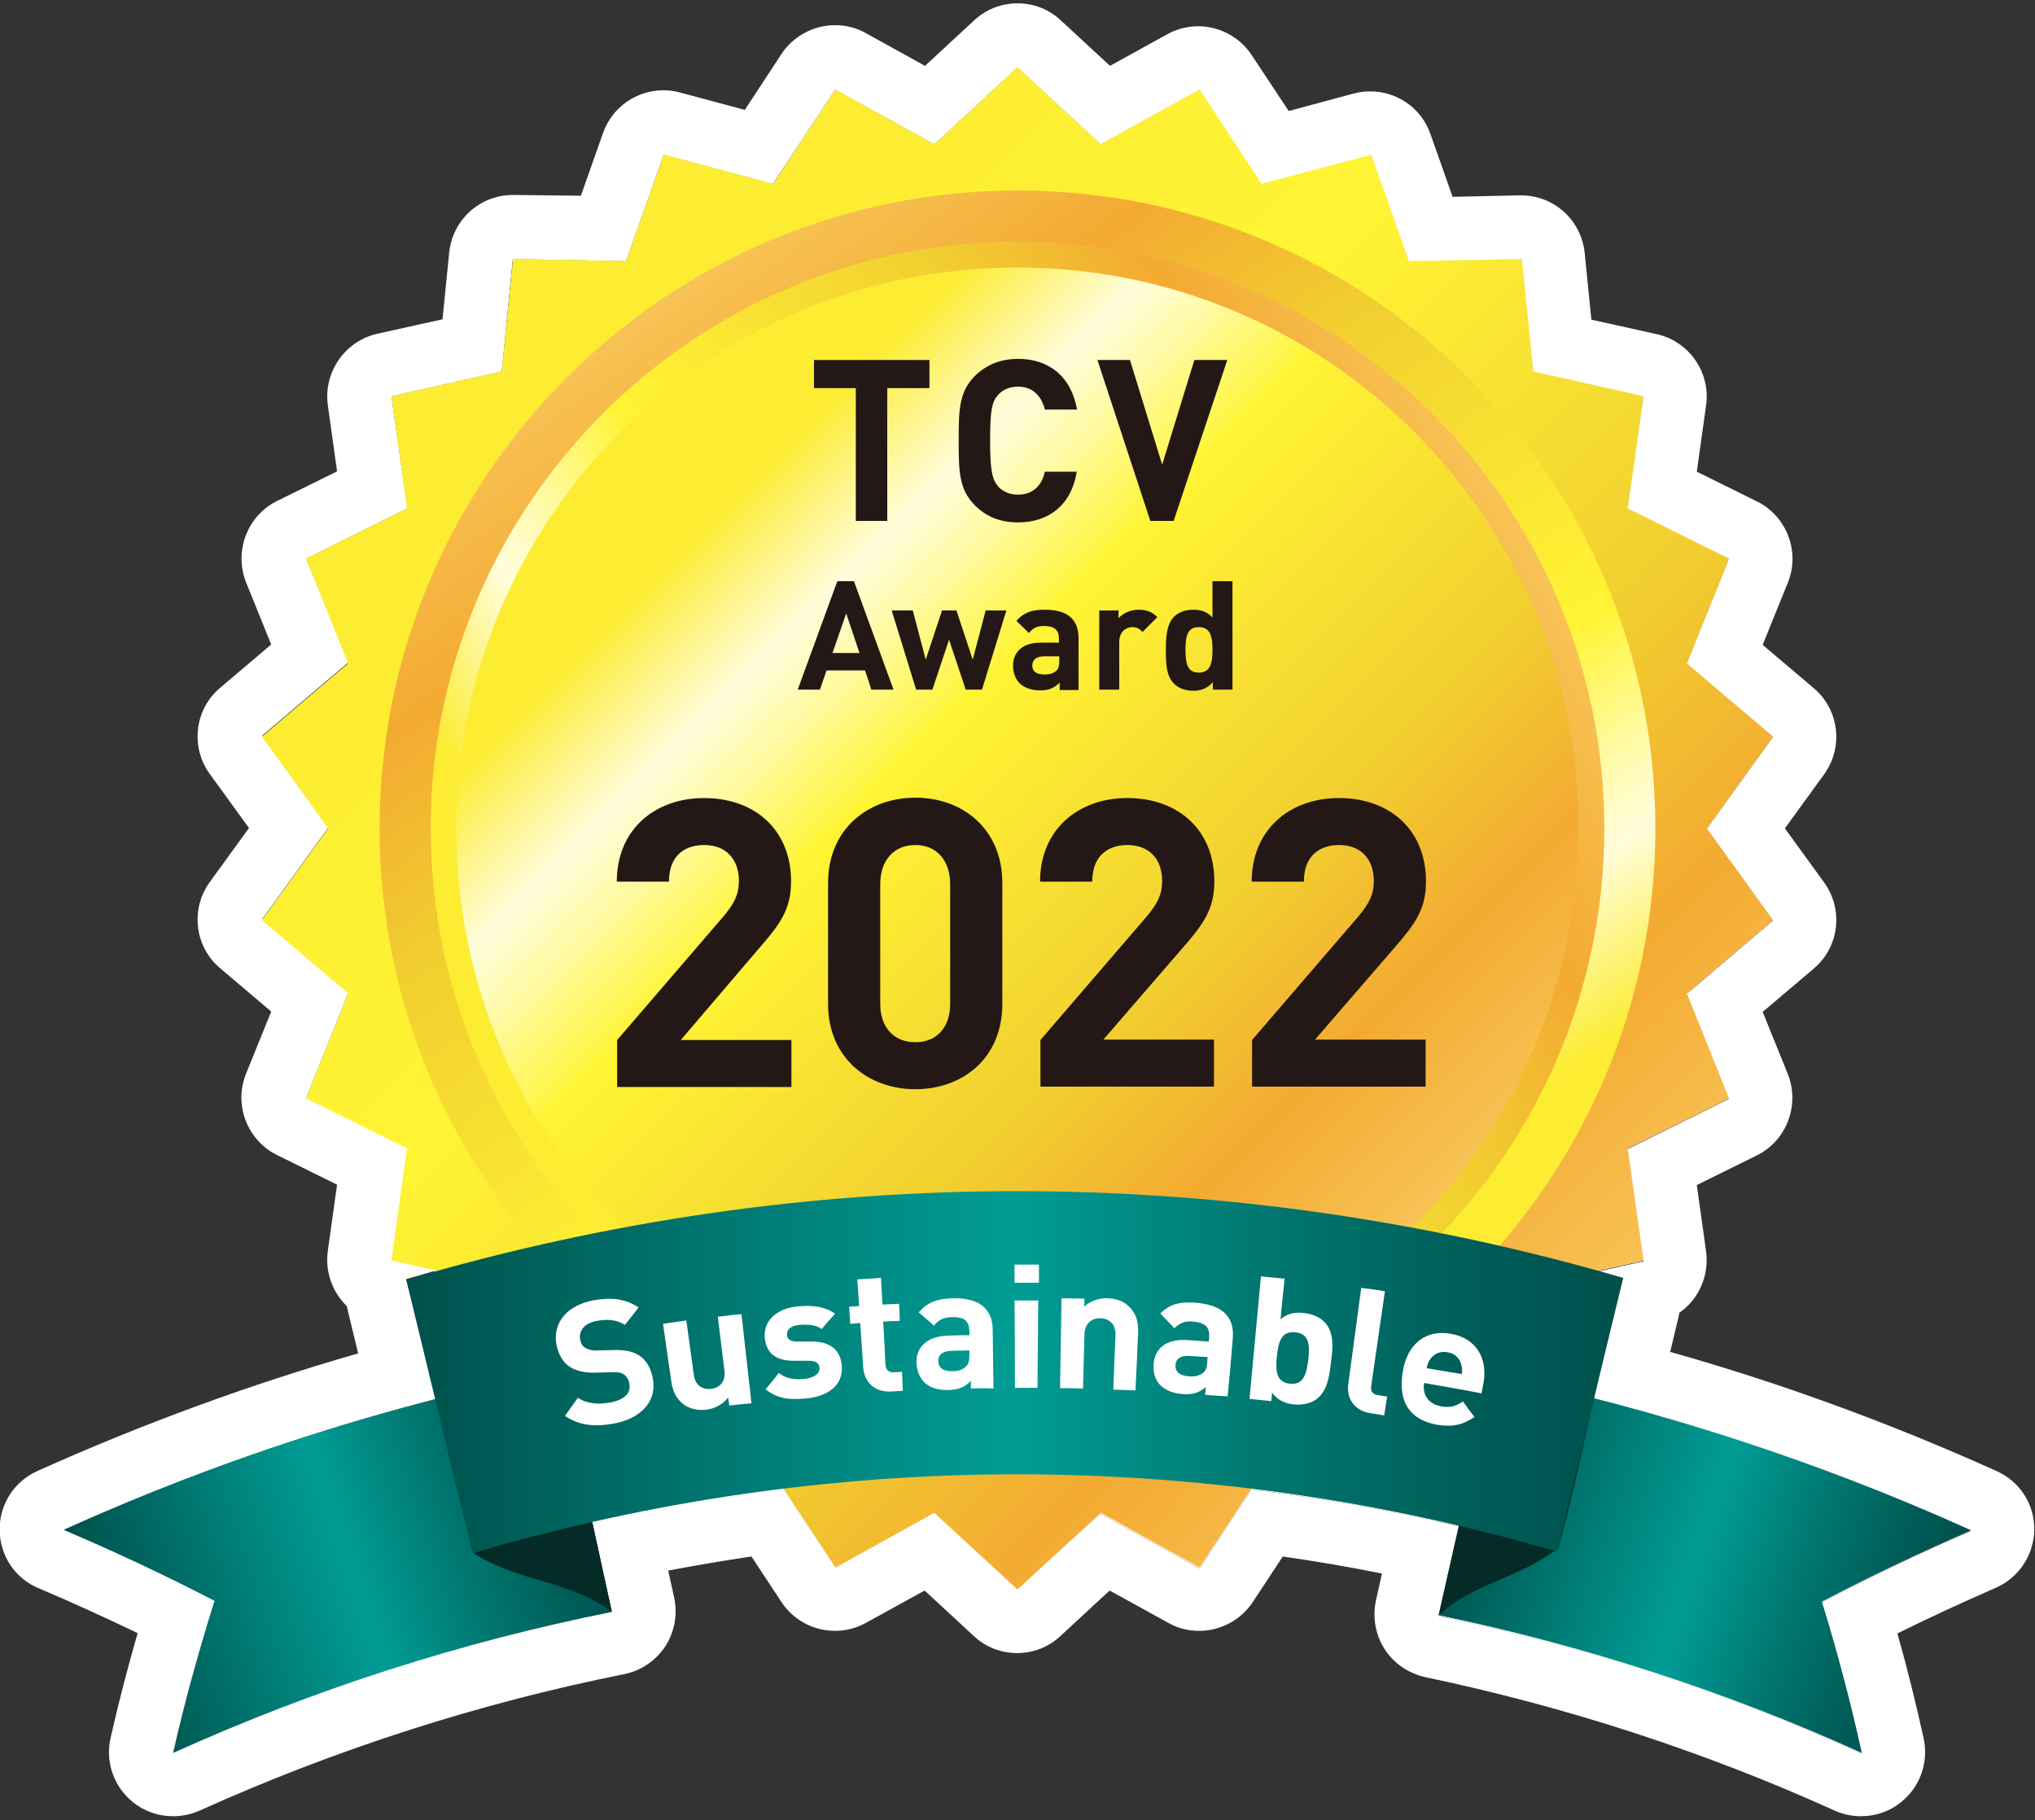
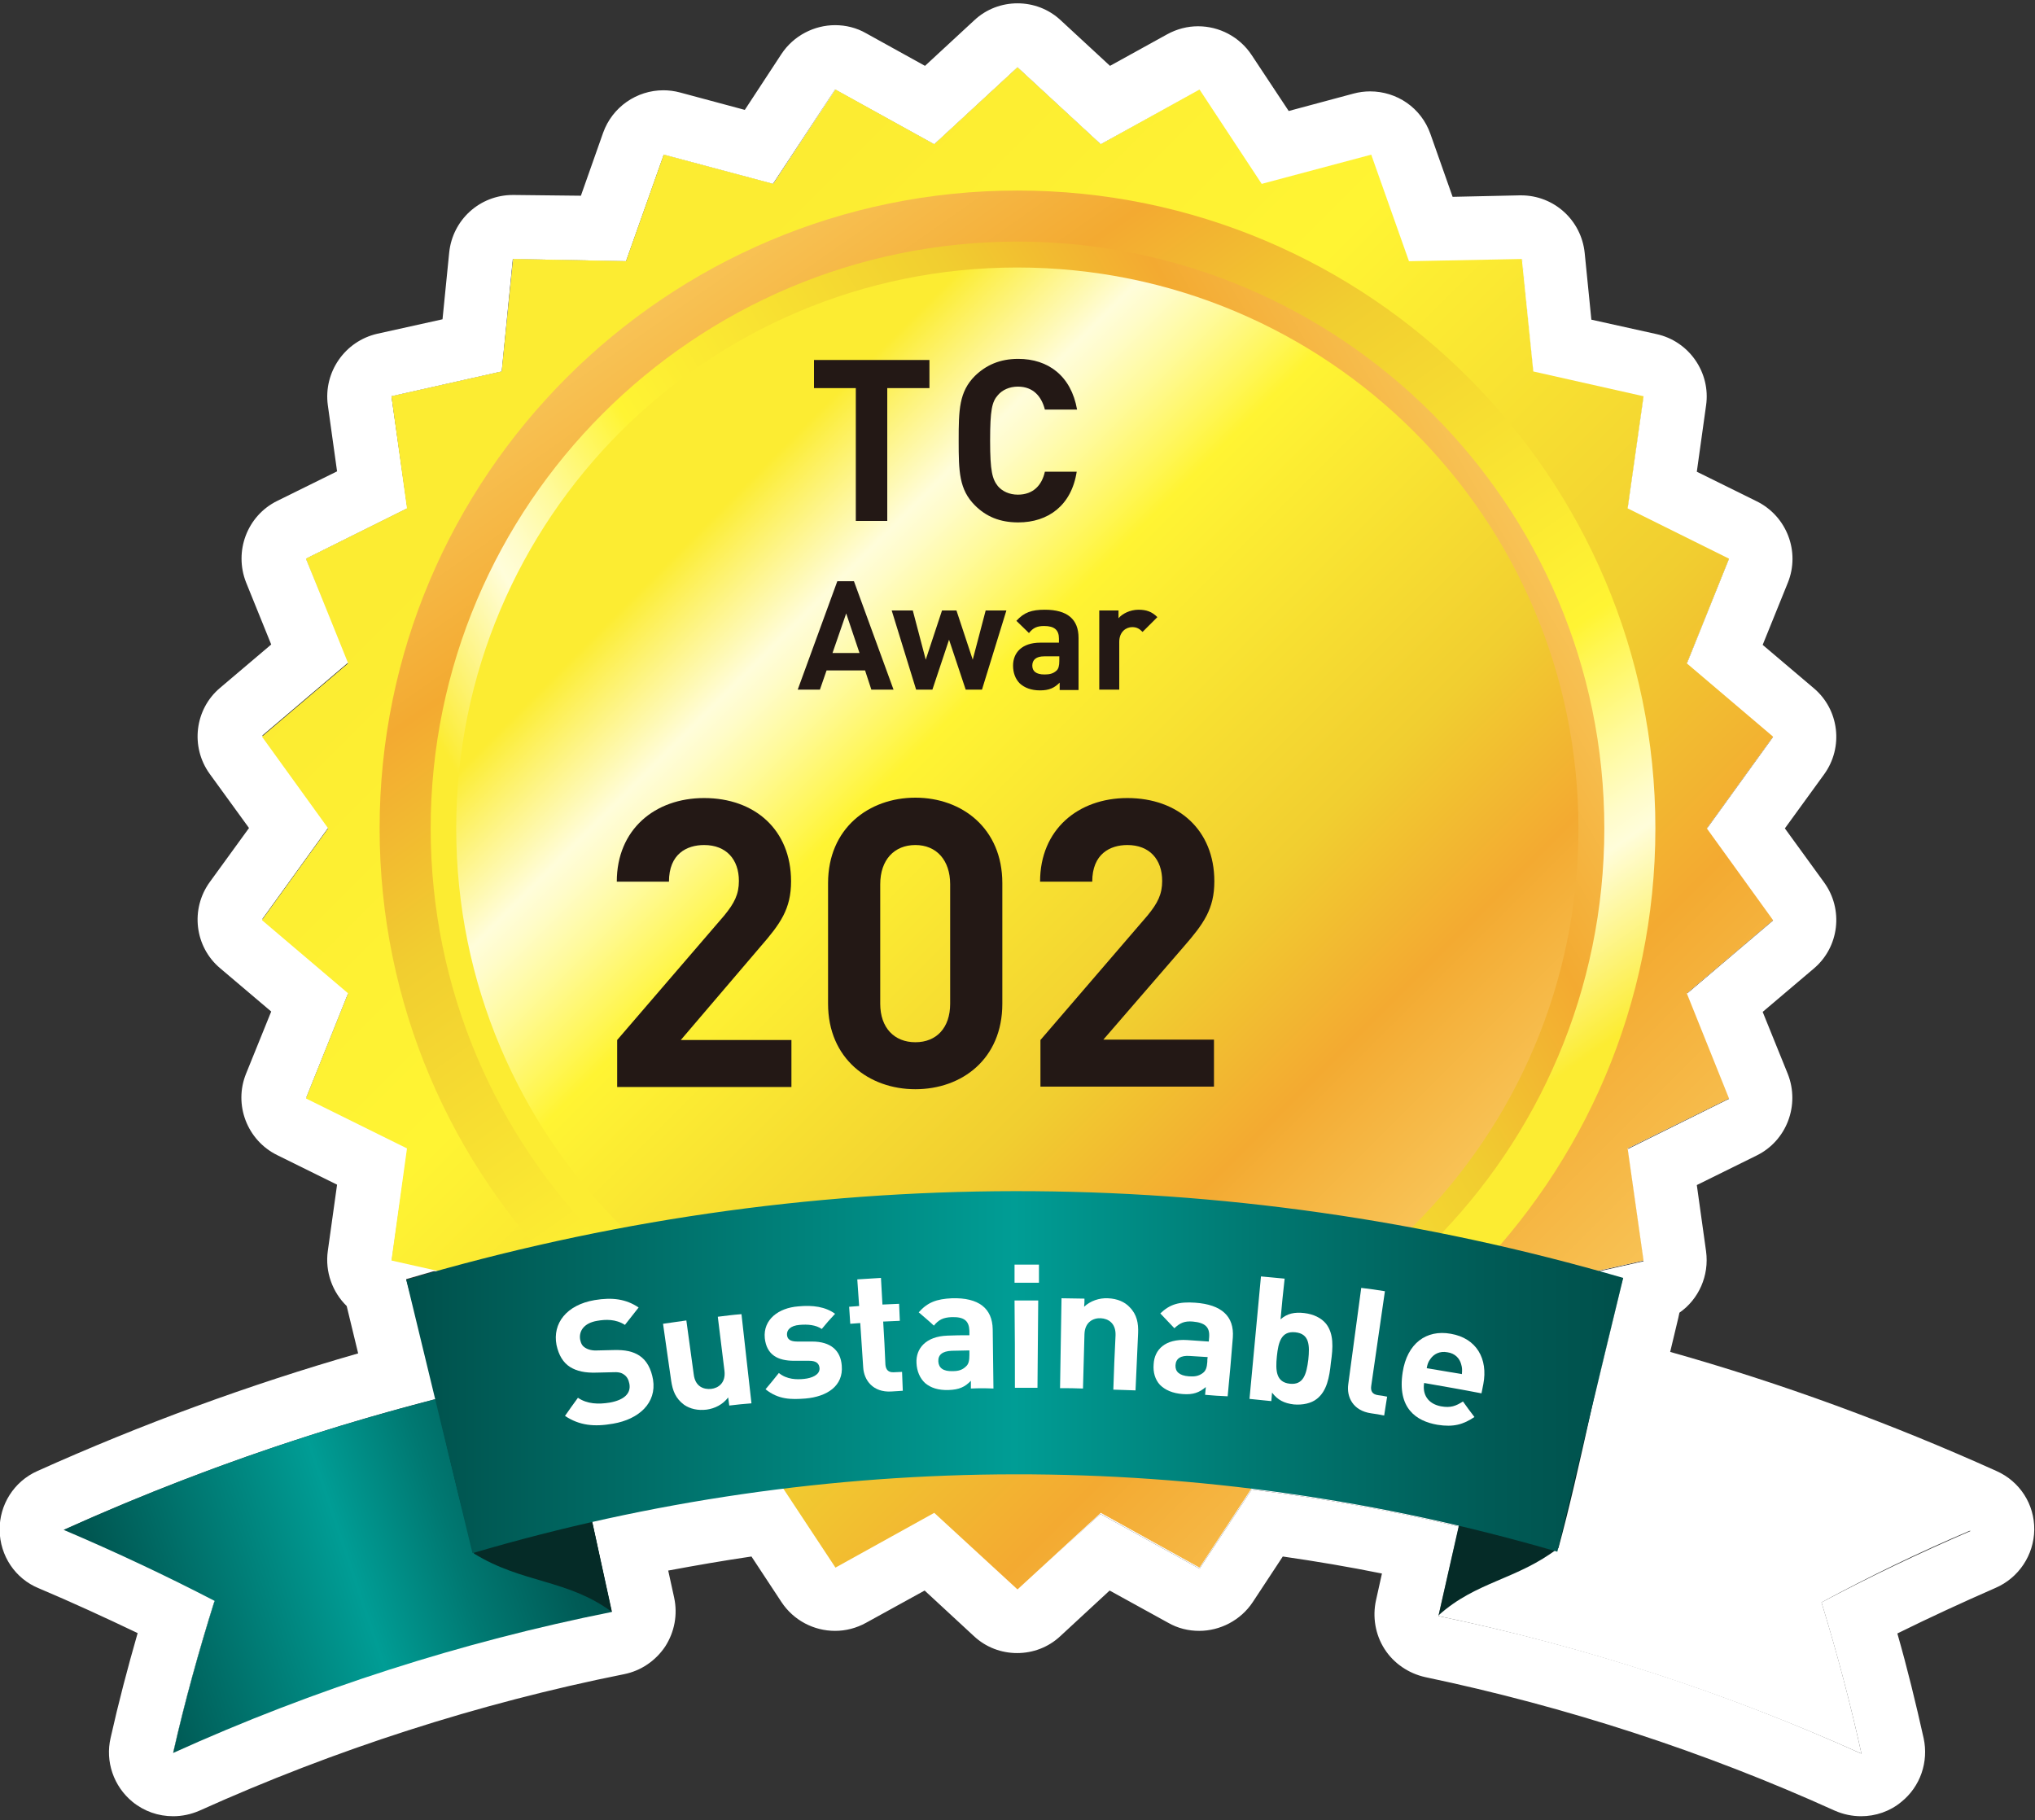
<svg xmlns="http://www.w3.org/2000/svg" version="1.1" id="レイヤー_1" x="0px" y="0px" viewBox="0 0 550 492" style="enable-background:new 0 0 550 492;" xml:space="preserve">
  <rect x="0" y="0" width="550" height="492" fill="#333333" stroke="none" />
  <style type="text/css">
	.st0{fill:#FFFFFF;}
	.st1{fill:url(#SVGID_1_);}
	.st2{fill:url(#SVGID_00000077292250554311433010000009665369096615382708_);}
	.st3{fill:url(#SVGID_00000160887976047463392160000005820850355851820201_);}
	.st4{fill:url(#SVGID_00000160162650638685361910000016113522164504351633_);}
	.st5{fill:url(#SVGID_00000070804685055082311180000005336476757568687009_);}
	.st6{fill:url(#SVGID_00000027563497038395511430000005483097102185083302_);}
	.st7{fill:#052B27;}
	.st8{fill:url(#SVGID_00000016796091945002779870000013178740760524694975_);}
	.st9{fill:#231815;}
</style>
  <g>
    <g>
      <path class="st0" d="M532.7,413.6c-33-14.9-67.1-26.8-101.8-35.7c2.6-10.8,5.2-21.6,7.8-32.5c-2.3-0.7-4.5-1.3-6.8-1.9l12.4-2.8    l-4.3-30.3l27.4-13.6l-11.4-28.4l23.3-19.8l-17.9-24.8l17.9-24.8l-23.3-19.8l11.4-28.4l-27.4-13.6l4.3-30.3l-29.8-6.7l-3-30.4    l-30.6,0.6l-10.2-28.8l-29.5,7.9l-16.8-25.5L297.5,39L275,18.2L252.5,39l-26.8-14.8L209,49.7l-29.5-7.9l-10.2,28.8L138.7,70    l-3,30.4l-29.8,6.7l4.3,30.3L82.7,151l11.4,28.4l-23.3,19.8l17.9,24.8l-17.9,24.8l23.3,19.8l-11.4,28.4l27.4,13.6l-4.3,30.3    l12.3,2.8c-2.8,0.8-5.5,1.5-8.3,2.4c0,0,0,0-0.1,0c0,0,0,0,0,0.1c0,0,0,0,0,0c2.6,10.8,5.2,21.6,7.8,32.4    c-34.2,8.8-67.8,20.6-100.3,35.3c14,5.9,27.6,12.3,40.7,19.1c-4.3,13.7-8.1,27.4-11.2,41.1c38.2-17.3,78-30,118.5-38.1    c-1.8-8.1-3.5-16.3-5.3-24.4c17.1-3.9,34.3-6.9,51.6-9l14.1,21.4l26.8-14.8l22.5,20.8l22.5-20.8l26.8,14.8l14.1-21.4    c18.8,2.3,37.5,5.7,56,10c-1.8,8.1-3.7,16.2-5.5,24.2c39.1,8.2,77.4,20.6,114.3,37.2c-3-13.6-6.6-27.3-10.8-40.9    C505.4,426,518.8,419.5,532.7,413.6z" />
      <path class="st0" d="M275,18.2L297.5,39l26.8-14.8l16.8,25.5l29.5-7.9l10.2,28.8l30.6-0.6l3,30.4l29.8,6.7l-4.3,30.3l27.4,13.6    l-11.4,28.4l23.3,19.8l-17.9,24.8l17.9,24.8l-23.3,19.8l11.4,28.4l-27.4,13.6l4.3,30.3l-12.4,2.8c2.3,0.6,4.5,1.3,6.8,1.9    c-2.6,10.8-5.2,21.6-7.8,32.5c34.7,8.9,68.8,20.8,101.8,35.7c-13.9,6-27.3,12.4-40.3,19.3c4.2,13.7,7.8,27.3,10.8,40.9    c-36.9-16.7-75.2-29.1-114.3-37.2c1.8-8.1,3.7-16.2,5.5-24.2c-18.6-4.4-37.3-7.7-56-10l-14.1,21.4l-26.8-14.8L275,429.6    l-22.5-20.8l-26.8,14.8l-14.1-21.4c-17.3,2.1-34.5,5.1-51.6,9c1.8,8.1,3.5,16.3,5.3,24.4c-40.5,8.1-80.3,20.8-118.5,38.1    c3.1-13.7,6.9-27.4,11.2-41.1c-13.1-6.8-26.7-13.2-40.7-19.1c32.6-14.7,66.1-26.5,100.3-35.3c-2.6-10.8-5.2-21.6-7.8-32.4    c0,0,0,0,0,0c0,0,0,0,0-0.1c0,0,0,0,0.1,0c2.7-0.8,5.5-1.6,8.3-2.4l-12.3-2.8l4.3-30.3l-27.4-13.6l11.4-28.4l-23.3-19.8l17.9-24.8    l-17.9-24.8l23.3-19.8L82.7,151l27.4-13.6l-4.3-30.3l29.8-6.7l3-30.4l30.6,0.6l10.2-28.8l29.5,7.9l16.8-25.5L252.5,39L275,18.2     M275,0.9c-4.2,0-8.4,1.5-11.7,4.6L250,17.8L234.1,9c-2.6-1.5-5.5-2.2-8.4-2.2c-5.6,0-11.2,2.8-14.5,7.8l-9.9,15.1l-17.5-4.7    c-1.5-0.4-3-0.6-4.5-0.6c-7.2,0-13.8,4.5-16.3,11.5l-6,17L139,52.7c-0.1,0-0.2,0-0.4,0c-8.9,0-16.3,6.7-17.2,15.6l-1.8,18    L102,90.2c-8.8,2-14.6,10.4-13.4,19.3l2.5,17.9l-16.2,8c-8.1,4-11.7,13.6-8.4,22l6.8,16.8l-13.8,11.7c-6.9,5.8-8.1,16-2.8,23.3    l10.6,14.6l-10.6,14.6c-5.3,7.3-4.1,17.5,2.8,23.3l13.8,11.7l-6.8,16.8c-3.4,8.4,0.3,18,8.4,22l16.2,8l-2.5,17.9    c-0.8,5.7,1.3,11.2,5.1,14.9l3.1,12.8c-29.6,8.5-58.7,19.2-86.7,31.8c-6.3,2.8-10.3,9.1-10.2,16s4.2,13.1,10.6,15.7    c9,3.8,17.9,7.9,26.7,12.1c-2.7,9.4-5.2,18.9-7.3,28.3c-1.5,6.4,0.8,13.1,5.9,17.3c3.2,2.6,7,3.9,11,3.9c2.4,0,4.8-0.5,7.1-1.5    c36.6-16.5,75.3-29,114.8-36.9c4.5-0.9,8.5-3.6,11.1-7.5c2.5-3.9,3.4-8.6,2.4-13.2l-1.6-7.3c7.5-1.4,15-2.7,22.5-3.8l8.1,12.3    c3.3,5,8.8,7.8,14.5,7.8c2.8,0,5.7-0.7,8.4-2.2l15.8-8.7l13.3,12.3c3.3,3.1,7.5,4.6,11.7,4.6c4.2,0,8.4-1.5,11.7-4.6l13.3-12.3    l15.8,8.7c2.6,1.5,5.5,2.2,8.4,2.2c5.6,0,11.2-2.8,14.5-7.8l8.1-12.3c9,1.3,17.9,2.8,26.8,4.6l-1.6,7.2c-1,4.5-0.2,9.3,2.3,13.2    c2.5,3.9,6.5,6.6,11,7.6c38.1,8,75.4,20.1,110.7,36.1c2.3,1,4.7,1.5,7.1,1.5c3.9,0,7.8-1.3,10.9-3.9c5.1-4.1,7.4-10.8,6-17.2    c-2.1-9.4-4.4-18.9-7.1-28.3c8.7-4.3,17.6-8.4,26.5-12.3c6.3-2.7,10.4-8.9,10.5-15.7c0.1-6.9-3.9-13.1-10.2-15.9    c-28.4-12.8-58-23.7-88.2-32.2l2.2-9.2l0.3-1.4c5.2-3.6,8.1-10,7.2-16.6l-2.5-17.9l16.2-8c8.1-4,11.7-13.6,8.4-22l-6.8-16.8    l13.8-11.7c6.9-5.8,8.1-16,2.8-23.3l-10.6-14.6l10.6-14.6c5.3-7.3,4.1-17.5-2.8-23.3l-13.8-11.7l6.8-16.8c3.4-8.4-0.3-18-8.4-22    l-16.2-8l2.5-17.9c1.3-8.9-4.6-17.4-13.4-19.3l-17.6-3.9l-1.8-18c-0.9-8.9-8.3-15.6-17.2-15.6c-0.1,0-0.2,0-0.4,0l-18.1,0.4l-6-17    c-2.5-7.1-9.1-11.5-16.3-11.5c-1.5,0-3,0.2-4.5,0.6l-17.5,4.7l-10-15.1c-3.3-5-8.8-7.8-14.5-7.8c-2.8,0-5.7,0.7-8.4,2.2L300,17.8    L286.7,5.5C283.4,2.4,279.2,0.9,275,0.9L275,0.9z" />
    </g>
    <g>
      <linearGradient id="SVGID_1_" gradientUnits="userSpaceOnUse" x1="-524.272" y1="-353.763" x2="-522.886" y2="-353.763" gradientTransform="matrix(209.422 209.422 209.422 -209.422 184009.547 35787.027)">
        <stop offset="0" style="stop-color:#FCEC32" />
        <stop offset="0.103" style="stop-color:#FCEC32" />
        <stop offset="0.382" style="stop-color:#FFF433" />
        <stop offset="0.685" style="stop-color:#F1CE30" />
        <stop offset="0.842" style="stop-color:#F3AA31" />
        <stop offset="1" style="stop-color:#F8C356" />
      </linearGradient>
      <polygon class="st1" points="275,429.6 252.5,408.9 225.8,423.7 208.9,398.1 179.4,406 169.2,377.2 138.7,377.8 135.6,347.4     105.8,340.7 110,310.4 82.7,296.9 94.1,268.5 70.8,248.7 88.7,223.9 70.8,199.1 94.1,179.3 82.7,151 110,137.4 105.8,107.1     135.6,100.4 138.7,70 169.2,70.6 179.4,41.8 209,49.7 225.8,24.2 252.5,39 275,18.2 297.5,39 324.2,24.2 341,49.7 370.6,41.8     380.8,70.6 411.3,70 414.4,100.4 444.2,107.1 439.9,137.4 467.3,151 455.9,179.3 479.2,199.1 461.3,223.9 479.2,248.7     455.9,268.5 467.3,296.9 439.9,310.4 444.2,340.7 414.4,347.4 411.3,377.8 380.8,377.2 370.6,406 341,398.1 324.2,423.7     297.5,408.9   " />
      <linearGradient id="SVGID_00000145026656526633492900000006370487447136381094_" gradientUnits="userSpaceOnUse" x1="-526.122" y1="-355.546" x2="-524.736" y2="-355.546" gradientTransform="matrix(-142.679 -203.767 -203.767 142.679 -147141.578 -56112.285)">
        <stop offset="0" style="stop-color:#FCEC32" />
        <stop offset="0.103" style="stop-color:#FCEC32" />
        <stop offset="0.224" style="stop-color:#FFFDDA" />
        <stop offset="0.247" style="stop-color:#FFFCC9" />
        <stop offset="0.292" style="stop-color:#FFFA9C" />
        <stop offset="0.355" style="stop-color:#FFF654" />
        <stop offset="0.382" style="stop-color:#FFF433" />
        <stop offset="0.685" style="stop-color:#F1CE30" />
        <stop offset="0.842" style="stop-color:#F3AA31" />
        <stop offset="1" style="stop-color:#F8C356" />
      </linearGradient>
      <path style="fill:url(#SVGID_00000145026656526633492900000006370487447136381094_);" d="M275,396.3    c-95.1,0-172.4-77.3-172.4-172.4c0-95.1,77.4-172.4,172.4-172.4c95.1,0,172.4,77.4,172.4,172.4C447.4,319,370.1,396.3,275,396.3z" />
      <linearGradient id="SVGID_00000027591402846717776670000000741419304103486360_" gradientUnits="userSpaceOnUse" x1="-523.967" y1="-355.401" x2="-522.581" y2="-355.401" gradientTransform="matrix(198.139 -114.395 -114.395 -198.139 63299.691 -130055)">
        <stop offset="0" style="stop-color:#FCEC32" />
        <stop offset="0.103" style="stop-color:#FCEC32" />
        <stop offset="0.224" style="stop-color:#FFFDDA" />
        <stop offset="0.247" style="stop-color:#FFFCC9" />
        <stop offset="0.292" style="stop-color:#FFFA9C" />
        <stop offset="0.355" style="stop-color:#FFF654" />
        <stop offset="0.382" style="stop-color:#FFF433" />
        <stop offset="0.685" style="stop-color:#F1CE30" />
        <stop offset="0.842" style="stop-color:#F3AA31" />
        <stop offset="1" style="stop-color:#F8C356" />
      </linearGradient>
      <path style="fill:url(#SVGID_00000027591402846717776670000000741419304103486360_);" d="M275,382.5    c-87.4,0-158.6-71.1-158.6-158.6c0-87.4,71.1-158.6,158.6-158.6c87.4,0,158.6,71.1,158.6,158.6C433.6,311.3,362.4,382.5,275,382.5    z" />
      <linearGradient id="SVGID_00000131340296088056296120000000902565007178672001_" gradientUnits="userSpaceOnUse" x1="-523.948" y1="-353.506" x2="-522.562" y2="-353.506" gradientTransform="matrix(154.74 154.74 154.74 -154.74 135945.375 26490.998)">
        <stop offset="0" style="stop-color:#FCEC32" />
        <stop offset="0.103" style="stop-color:#FCEC32" />
        <stop offset="0.224" style="stop-color:#FFFDDA" />
        <stop offset="0.247" style="stop-color:#FFFCC9" />
        <stop offset="0.292" style="stop-color:#FFFA9C" />
        <stop offset="0.355" style="stop-color:#FFF654" />
        <stop offset="0.382" style="stop-color:#FFF433" />
        <stop offset="0.685" style="stop-color:#F1CE30" />
        <stop offset="0.842" style="stop-color:#F3AA31" />
        <stop offset="1" style="stop-color:#F8C356" />
      </linearGradient>
      <path style="fill:url(#SVGID_00000131340296088056296120000000902565007178672001_);" d="M426.6,223.9    c0,83.8-67.9,151.7-151.7,151.7c-83.8,0-151.6-67.9-151.6-151.7c0-83.8,67.9-151.6,151.6-151.6    C358.8,72.3,426.6,140.2,426.6,223.9z" />
    </g>
    <g>
      <linearGradient id="SVGID_00000046339518414205228240000000135466378993649330_" gradientUnits="userSpaceOnUse" x1="26.225" y1="560.636" x2="163.123" y2="520.929" gradientTransform="matrix(1 0 0 0.86 0 -41.959)">
        <stop offset="0" style="stop-color:#00504B" />
        <stop offset="0.5" style="stop-color:#009D95" />
        <stop offset="0.695" style="stop-color:#007972" />
        <stop offset="0.889" style="stop-color:#005B56" />
        <stop offset="1" style="stop-color:#00504B" />
      </linearGradient>
      <path style="fill:url(#SVGID_00000046339518414205228240000000135466378993649330_);" d="M58,432.7c-4.3,13.7-8.1,27.4-11.2,41.1    c38.2-17.3,78-30,118.5-38.1c-4.7-21.7-9.4-43.4-14.2-65.2c-45.8,9.2-90.7,23.5-133.9,43C31.3,419.5,44.9,425.9,58,432.7z" />
      <linearGradient id="SVGID_00000054975993925572817880000016176082203474993309_" gradientUnits="userSpaceOnUse" x1="391.593" y1="522.301" x2="523.765" y2="560.638" gradientTransform="matrix(1 0 0 0.86 0 -41.959)">
        <stop offset="0" style="stop-color:#00504B" />
        <stop offset="0.5" style="stop-color:#009D95" />
        <stop offset="0.695" style="stop-color:#007972" />
        <stop offset="0.889" style="stop-color:#005B56" />
        <stop offset="1" style="stop-color:#00504B" />
      </linearGradient>
-       <path style="fill:url(#SVGID_00000054975993925572817880000016176082203474993309_);" d="M503.2,473.8c-3-13.6-6.6-27.3-10.8-40.9    c13-6.9,26.4-13.3,40.3-19.3c-41.6-18.8-85-32.8-129.1-42c-4.9,21.7-9.8,43.4-14.7,65C427.9,444.7,466.3,457.1,503.2,473.8z" />
      <path class="st7" d="M128.1,419.9c-6-21.4-12.4-52.7-18.3-74.1c14.4,7.8,28.2,16.1,41.4,24.7c4.7,21.7,9.4,43.4,14.2,65.2    C153.4,426.8,141.2,428,128.1,419.9z" />
      <path class="st7" d="M421.2,418.4c-11.2,8.6-22.2,9-32.4,18.2c4.9-21.7,9.8-43.4,14.7-65c11.2-9,22.9-17.7,35.1-26.1    C432.7,366.8,427.1,396.9,421.2,418.4z" />
      <linearGradient id="SVGID_00000026886002347580298400000011568434194090800529_" gradientUnits="userSpaceOnUse" x1="109.778" y1="755.68" x2="438.653" y2="755.68" gradientTransform="matrix(1 0 0 0.679 0 -142.504)">
        <stop offset="0" style="stop-color:#00504B" />
        <stop offset="0.5" style="stop-color:#009D95" />
        <stop offset="0.695" style="stop-color:#007972" />
        <stop offset="0.889" style="stop-color:#005B56" />
        <stop offset="1" style="stop-color:#00504B" />
      </linearGradient>
      <path style="fill:url(#SVGID_00000026886002347580298400000011568434194090800529_);" d="M438.7,345.4    c-107.8-31.4-221.2-31.3-328.9,0.5c6,24.6,11.9,49.3,17.9,73.9c96-28.3,197.2-28.4,293.2-0.4C426.8,394.7,432.7,370,438.7,345.4z" />
    </g>
    <g>
      <path class="st9" d="M239.8,104.9v35.9h-8.5v-35.9H220v-7.6h31.2v7.6H239.8z" />
      <path class="st9" d="M275.2,141.2c-5,0-8.7-1.6-11.7-4.6c-4.3-4.3-4.4-9.2-4.4-17.5s0.1-13.2,4.4-17.5c3-2.9,6.7-4.6,11.7-4.6    c8.1,0,14.3,4.6,15.9,13.7h-8.7c-0.9-3.5-3.1-6.2-7.3-6.2c-2.3,0-4.2,0.9-5.4,2.3c-1.6,1.8-2.1,4-2.1,12.3s0.6,10.4,2.1,12.3    c1.2,1.4,3.1,2.3,5.4,2.3c4.2,0,6.5-2.6,7.3-6.2h8.6C289.6,136.6,283.3,141.2,275.2,141.2z" />
-       <path class="st9" d="M317.2,140.8h-6.3l-14.3-43.5h8.8l8.7,28.3l8.7-28.3h8.9L317.2,140.8z" />
    </g>
    <g>
      <path class="st9" d="M235.5,186.4l-1.7-5.2h-10.4l-1.8,5.2h-6l10.7-29.3h4.5l10.7,29.3H235.5z M228.7,165.8l-3.7,10.7h7.3    L228.7,165.8z" />
      <path class="st9" d="M265.4,186.4H261l-4.5-13.5l-4.5,13.5h-4.4L241,165h5.7l3.5,13.3l4.4-13.3h3.9l4.4,13.3l3.5-13.3h5.6    L265.4,186.4z" />
      <path class="st9" d="M286.4,186.4v-1.9c-1.4,1.4-2.8,2.1-5.3,2.1c-2.4,0-4.2-0.7-5.5-1.9c-1.2-1.2-1.8-2.9-1.8-4.8    c0-3.4,2.3-6.2,7.4-6.2h5v-1.1c0-2.3-1.2-3.4-4-3.4c-1.9,0-3,0.5-4.1,1.9l-3.4-3.3c2.1-2.3,4.1-3,7.7-3c6.1,0,9.1,2.6,9.1,7.6    v14.1H286.4z M286.3,177.4h-4.1c-2.1,0-3.2,0.9-3.2,2.5c0,1.5,1,2.4,3.3,2.4c1.3,0,2.3-0.2,3.2-1c0.6-0.5,0.8-1.4,0.8-2.7V177.4z" />
      <path class="st9" d="M308.8,170.8c-0.8-0.8-1.5-1.3-2.8-1.3c-1.6,0-3.5,1.2-3.5,4v12.9h-5.4V165h5.2v2.1c1-1.2,3.1-2.3,5.4-2.3    c2.1,0,3.6,0.5,5.1,2L308.8,170.8z" />
-       <path class="st9" d="M327.8,186.4v-2c-1.5,1.6-3,2.3-5.3,2.3c-2.1,0-4-0.7-5.2-1.9c-2.1-2.1-2.2-5.4-2.2-9.1c0-3.6,0.2-6.9,2.2-9    c1.2-1.2,3-1.9,5.2-1.9c2.2,0,3.8,0.6,5.2,2.1v-9.8h5.4v29.3H327.8z M324,169.5c-3.2,0-3.6,2.7-3.6,6.1c0,3.5,0.4,6.2,3.6,6.2    s3.7-2.7,3.7-6.2C327.7,172.2,327.2,169.5,324,169.5z" />
    </g>
    <g>
      <path class="st9" d="M166.8,293.8v-12.7l28.9-33.6c2.8-3.4,4-5.8,4-9.4c0-5.8-3.4-9.7-9.4-9.7c-4.7,0-9.5,2.4-9.5,9.9h-14.1    c0-14.1,10.3-22.6,23.6-22.6c13.7,0,23.5,8.6,23.5,22.5c0,7.5-2.9,11.5-8.3,17.7L184,281.1h29.9v12.7H166.8z" />
      <path class="st9" d="M247.4,294.4c-12.6,0-23.6-8.3-23.6-23.1v-32.6c0-14.8,11-23.1,23.6-23.1s23.5,8.3,23.5,23.1v32.6    C270.9,286.2,260,294.4,247.4,294.4z M256.8,239c0-6.5-3.7-10.6-9.4-10.6c-5.7,0-9.5,4-9.5,10.6v32.3c0,6.5,3.8,10.4,9.5,10.4    c5.7,0,9.4-3.9,9.4-10.4V239z" />
      <path class="st9" d="M281.2,293.8v-12.7l28.9-33.6c2.8-3.4,4-5.8,4-9.4c0-5.8-3.4-9.7-9.4-9.7c-4.7,0-9.5,2.4-9.5,9.9h-14.1    c0-14.1,10.3-22.6,23.6-22.6c13.7,0,23.5,8.6,23.5,22.5c0,7.5-2.9,11.5-8.3,17.7l-21.7,25.1h29.9v12.7H281.2z" />
-       <path class="st9" d="M338.4,293.8v-12.7l28.9-33.6c2.8-3.4,4-5.8,4-9.4c0-5.8-3.4-9.7-9.4-9.7c-4.7,0-9.5,2.4-9.5,9.9h-14.1    c0-14.1,10.3-22.6,23.6-22.6c13.7,0,23.5,8.6,23.5,22.5c0,7.5-2.9,11.5-8.3,17.7l-21.7,25.1h29.9v12.7H338.4z" />
    </g>
    <g>
      <g>
        <path class="st0" d="M165.7,384.8c-5.1,0.9-9.1,0.5-13-2.1c1.4-2,2.1-3,3.5-4.9c2.5,1.7,5.5,1.8,8.6,1.3c3.9-0.7,5.8-2.5,5.3-5.1     c-0.2-1.1-0.7-2-1.5-2.5c-0.7-0.5-1.5-0.7-3.2-0.6c-1.7,0-2.5,0.1-4.2,0.1c-3.1,0.1-5.3-0.4-7.1-1.5c-1.9-1.2-3.1-3.2-3.7-6     c-1.1-5.8,2.7-10.8,10.3-12.1c4.8-0.8,8.5-0.3,11.9,2c-1.5,1.9-2.2,2.8-3.7,4.7c-2.5-1.6-5.2-1.5-7.5-1.1c-3.6,0.6-5,2.8-4.6,5.1     c0.2,0.9,0.5,1.7,1.4,2.2c0.8,0.5,1.9,0.8,3.4,0.7c1.7,0,2.5-0.1,4.2-0.1c3.2-0.1,5.3,0.4,7,1.5c2,1.3,3.2,3.6,3.7,6.5     C177.5,379.2,172.7,383.6,165.7,384.8z" />
        <path class="st0" d="M197.1,379.9c-0.1-0.9-0.2-1.3-0.3-2.2c-1.4,1.9-3.6,3-5.8,3.3c-2.4,0.3-4.5-0.2-6.1-1.3     c-2.3-1.7-3.1-3.8-3.5-6.5c-0.9-6.1-1.3-9.2-2.2-15.4c2.5-0.4,3.8-0.5,6.3-0.9c0.8,5.8,1.2,8.7,2,14.6c0.4,3.3,2.7,4.1,4.7,3.9     c1.9-0.2,4-1.6,3.6-4.9c-0.7-5.8-1.1-8.8-1.8-14.6c2.5-0.3,3.8-0.5,6.4-0.7c1.1,9.7,1.6,14.5,2.7,24.1     C200.7,379.5,199.5,379.6,197.1,379.9z" />
        <path class="st0" d="M217.7,378c-3.9,0.3-7.3,0.3-10.8-2.5c1.4-1.7,2.2-2.6,3.6-4.4c2.2,1.8,4.9,1.8,6.8,1.6     c2.1-0.2,4.3-1.1,4.2-2.9c-0.1-1.2-0.8-2-2.8-2c-1.6,0-2.4,0-4.1,0c-4.4,0-7.4-1.6-7.9-6.1c-0.5-5.1,3.8-8.2,9-8.6     c4-0.4,7.4,0.1,10,2c-1.5,1.6-2.2,2.4-3.6,4.1c-1.6-1.1-3.8-1.3-6-1.1c-2.5,0.2-3.5,1.4-3.4,2.7c0.1,1.2,0.9,1.8,2.8,1.8     c1.6,0,2.4,0,4,0c5,0,7.7,2.4,8,6.5C228,374.6,223.5,377.5,217.7,378z" />
        <path class="st0" d="M240.9,376.1c-5,0.3-7.4-3.1-7.6-6.5c-0.3-4.8-0.5-7.2-0.8-12c-1.1,0.1-1.6,0.1-2.7,0.2     c-0.1-1.8-0.2-2.8-0.3-4.6c1.1-0.1,1.6-0.1,2.7-0.2c-0.2-2.9-0.3-4.3-0.5-7.2c2.6-0.2,3.9-0.2,6.4-0.4c0.2,2.9,0.2,4.3,0.4,7.2     c1.8-0.1,2.7-0.1,4.5-0.2c0.1,1.8,0.1,2.8,0.2,4.6c-1.8,0.1-2.7,0.1-4.5,0.2c0.3,4.7,0.4,7,0.6,11.6c0.1,1.4,0.8,2.2,2.3,2.1     c0.9,0,1.3-0.1,2.2-0.1c0.1,2,0.1,3.1,0.2,5.1C242.9,376,242.3,376,240.9,376.1z" />
        <path class="st0" d="M262.4,375.3c0-0.8,0-1.3,0-2.1c-1.6,1.7-3.2,2.4-6,2.5c-2.8,0.1-4.9-0.6-6.4-1.9c-1.4-1.3-2.2-3.2-2.3-5.4     c-0.2-3.9,2.5-7.2,8.4-7.4c2.3-0.1,3.5-0.1,5.9-0.1c0-0.5,0-0.7,0-1.2c-0.1-2.7-1.4-3.8-4.8-3.7c-2.3,0.1-3.5,0.7-4.8,2.3     c-1.6-1.5-2.5-2.2-4.1-3.6c2.4-2.7,4.8-3.6,9-3.8c7.2-0.2,10.9,2.7,11,8.4c0.1,6.4,0.1,9.6,0.2,16     C266,375.2,264.8,375.2,262.4,375.3z M262,365c-1.9,0-2.9,0.1-4.8,0.1c-2.5,0.1-3.7,1.1-3.6,2.9c0.1,1.7,1.3,2.7,3.9,2.6     c1.5,0,2.6-0.3,3.6-1.3c0.7-0.6,0.9-1.6,0.9-3.1C262,365.8,262,365.5,262,365z" />
        <path class="st0" d="M274.2,346.7c0-2,0-3,0-4.9c2.6,0,4,0,6.6,0c0,2,0,3,0,4.9C278.1,346.7,276.8,346.7,274.2,346.7z      M274.3,375.1c0-9.4,0-14.2-0.1-23.6c2.6,0,3.8,0,6.4,0c-0.1,9.4-0.1,14.2-0.2,23.6C278,375.1,276.8,375.1,274.3,375.1z" />
        <path class="st0" d="M300.9,375.6c0.2-5.9,0.3-8.8,0.6-14.7c0.1-3.3-2-4.5-4-4.6c-2-0.1-4.3,1-4.4,4.3c-0.2,5.9-0.2,8.8-0.4,14.7     c-2.5-0.1-3.7-0.1-6.2-0.1c0.2-9.7,0.2-14.6,0.4-24.3c2.5,0,3.7,0.1,6.2,0.1c0,0.9,0,1.3-0.1,2.2c1.7-1.6,4.1-2.4,6.4-2.3     c2.6,0.1,4.6,1,5.9,2.4c2,2,2.4,4.4,2.3,7c-0.3,6.2-0.4,9.3-0.7,15.5C304.6,375.7,303.4,375.7,300.9,375.6z" />
        <path class="st0" d="M325.7,377c0.1-0.8,0.1-1.3,0.2-2.1c-1.8,1.5-3.4,2.1-6.2,1.9c-2.8-0.2-4.8-1.1-6.2-2.5     c-1.3-1.4-1.9-3.4-1.7-5.6c0.2-3.9,3.1-6.9,9.1-6.5c2.3,0.2,3.5,0.2,5.8,0.4c0-0.5,0.1-0.7,0.1-1.2c0.2-2.7-1.1-3.9-4.4-4.2     c-2.3-0.2-3.5,0.4-5,1.8c-1.5-1.6-2.3-2.4-3.8-4c2.6-2.5,5.1-3.2,9.4-2.9c7.2,0.5,10.6,3.7,10.2,9.4c-0.5,6.4-0.8,9.6-1.4,15.9     C329.3,377.3,328.1,377.2,325.7,377z M326.4,366.8c-1.9-0.1-2.9-0.2-4.8-0.3c-2.5-0.2-3.8,0.7-3.9,2.5c-0.1,1.7,1,2.8,3.6,3     c1.5,0.1,2.6,0,3.8-0.9c0.8-0.6,1.1-1.5,1.2-3C326.3,367.6,326.3,367.3,326.4,366.8z" />
        <path class="st0" d="M355.9,378.1c-1.5,1.2-3.8,1.7-6.2,1.5c-2.6-0.3-4.4-1.2-5.9-3.2c-0.1,0.9-0.1,1.4-0.2,2.3     c-2.4-0.2-3.6-0.4-5.9-0.6c1-11,2.1-22,3.1-33.1c2.6,0.2,3.9,0.4,6.4,0.6c-0.5,4.4-0.7,6.6-1.1,11c1.8-1.6,3.8-2,6.4-1.7     c2.5,0.3,4.6,1.3,5.9,2.9c2.1,2.7,1.9,6.4,1.3,10.5C359.3,372.3,358.6,376,355.9,378.1z M350.1,360.1c-3.8-0.4-4.6,2.6-5,6.5     s-0.2,7,3.5,7.4c3.7,0.4,4.5-2.6,5-6.5C354,363.6,353.9,360.5,350.1,360.1z" />
        <path class="st0" d="M370.6,382c-5-0.7-6.7-4.5-6.2-7.9c1.4-10.4,2.1-15.6,3.5-26c2.6,0.3,3.9,0.5,6.4,0.9     c-1.5,10.2-2.2,15.4-3.7,25.6c-0.2,1.4,0.3,2.3,1.9,2.5c0.9,0.1,1.4,0.2,2.4,0.4c-0.3,2-0.5,3-0.8,5.1     C372.7,382.3,372,382.2,370.6,382z" />
        <path class="st0" d="M384.9,373.8c-0.5,3.1,1,5.6,4.5,6.3c2.7,0.5,4.1-0.1,6-1.3c1.2,1.7,1.8,2.5,3.1,4.2c-3,2-5.6,2.8-10,2.1     c-5.8-1-10.9-4.5-9.4-14.2c1.2-7.8,6.4-11.6,13-10.4c7,1.2,10.1,6.8,8.8,13.6c-0.2,1-0.3,1.5-0.5,2.5     C394.2,375.4,391.1,374.9,384.9,373.8z M394.9,368.7c-0.4-1.5-1.6-2.9-3.7-3.2c-2.1-0.4-3.7,0.5-4.6,1.8c-0.6,0.8-0.8,1.4-1,2.5     c3.8,0.6,5.7,1,9.5,1.6C395.2,370.3,395.2,369.7,394.9,368.7z" />
      </g>
    </g>
  </g>
</svg>